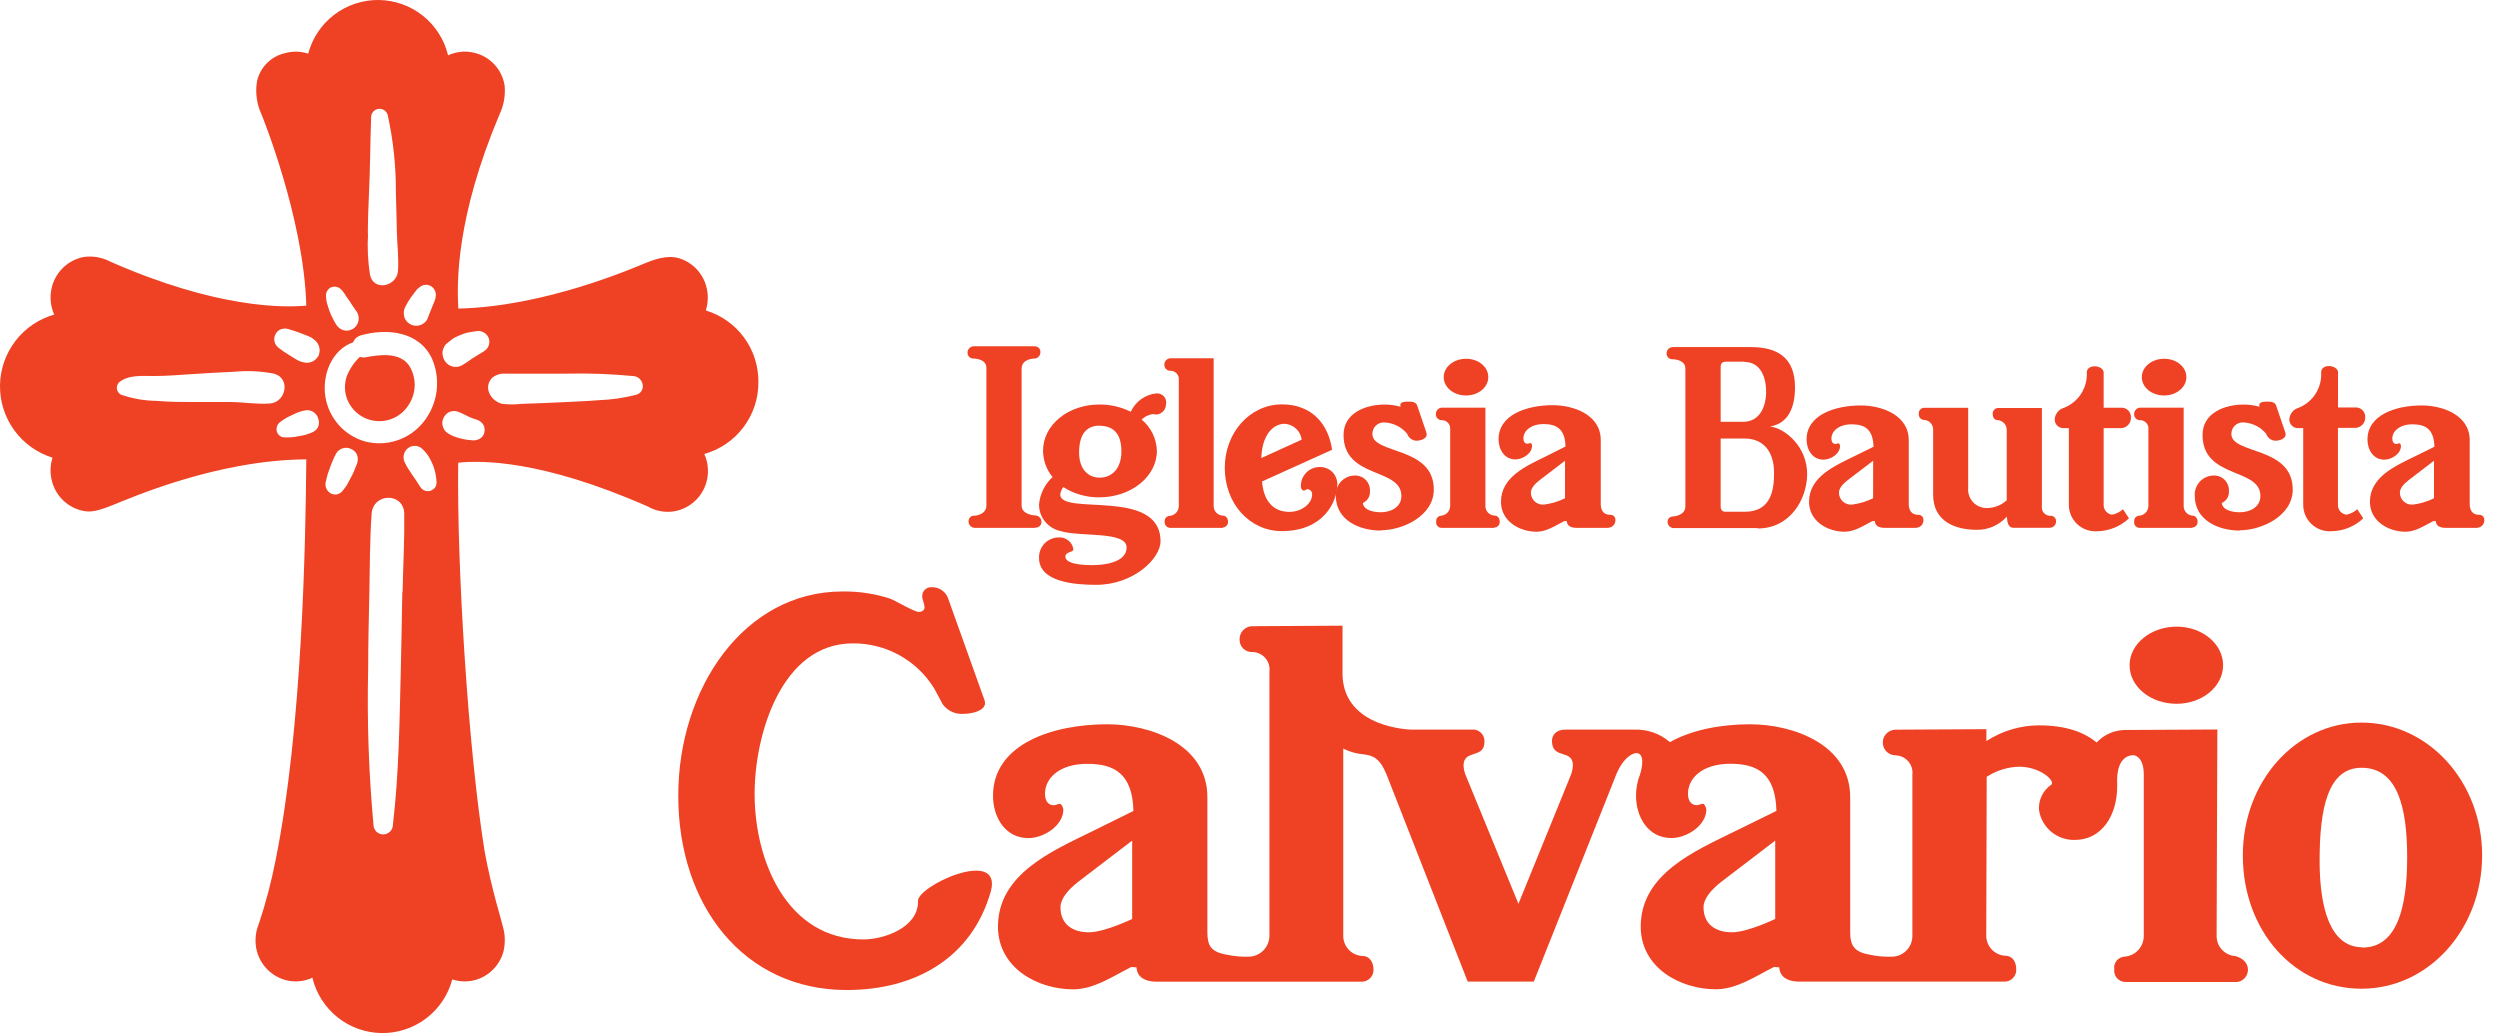
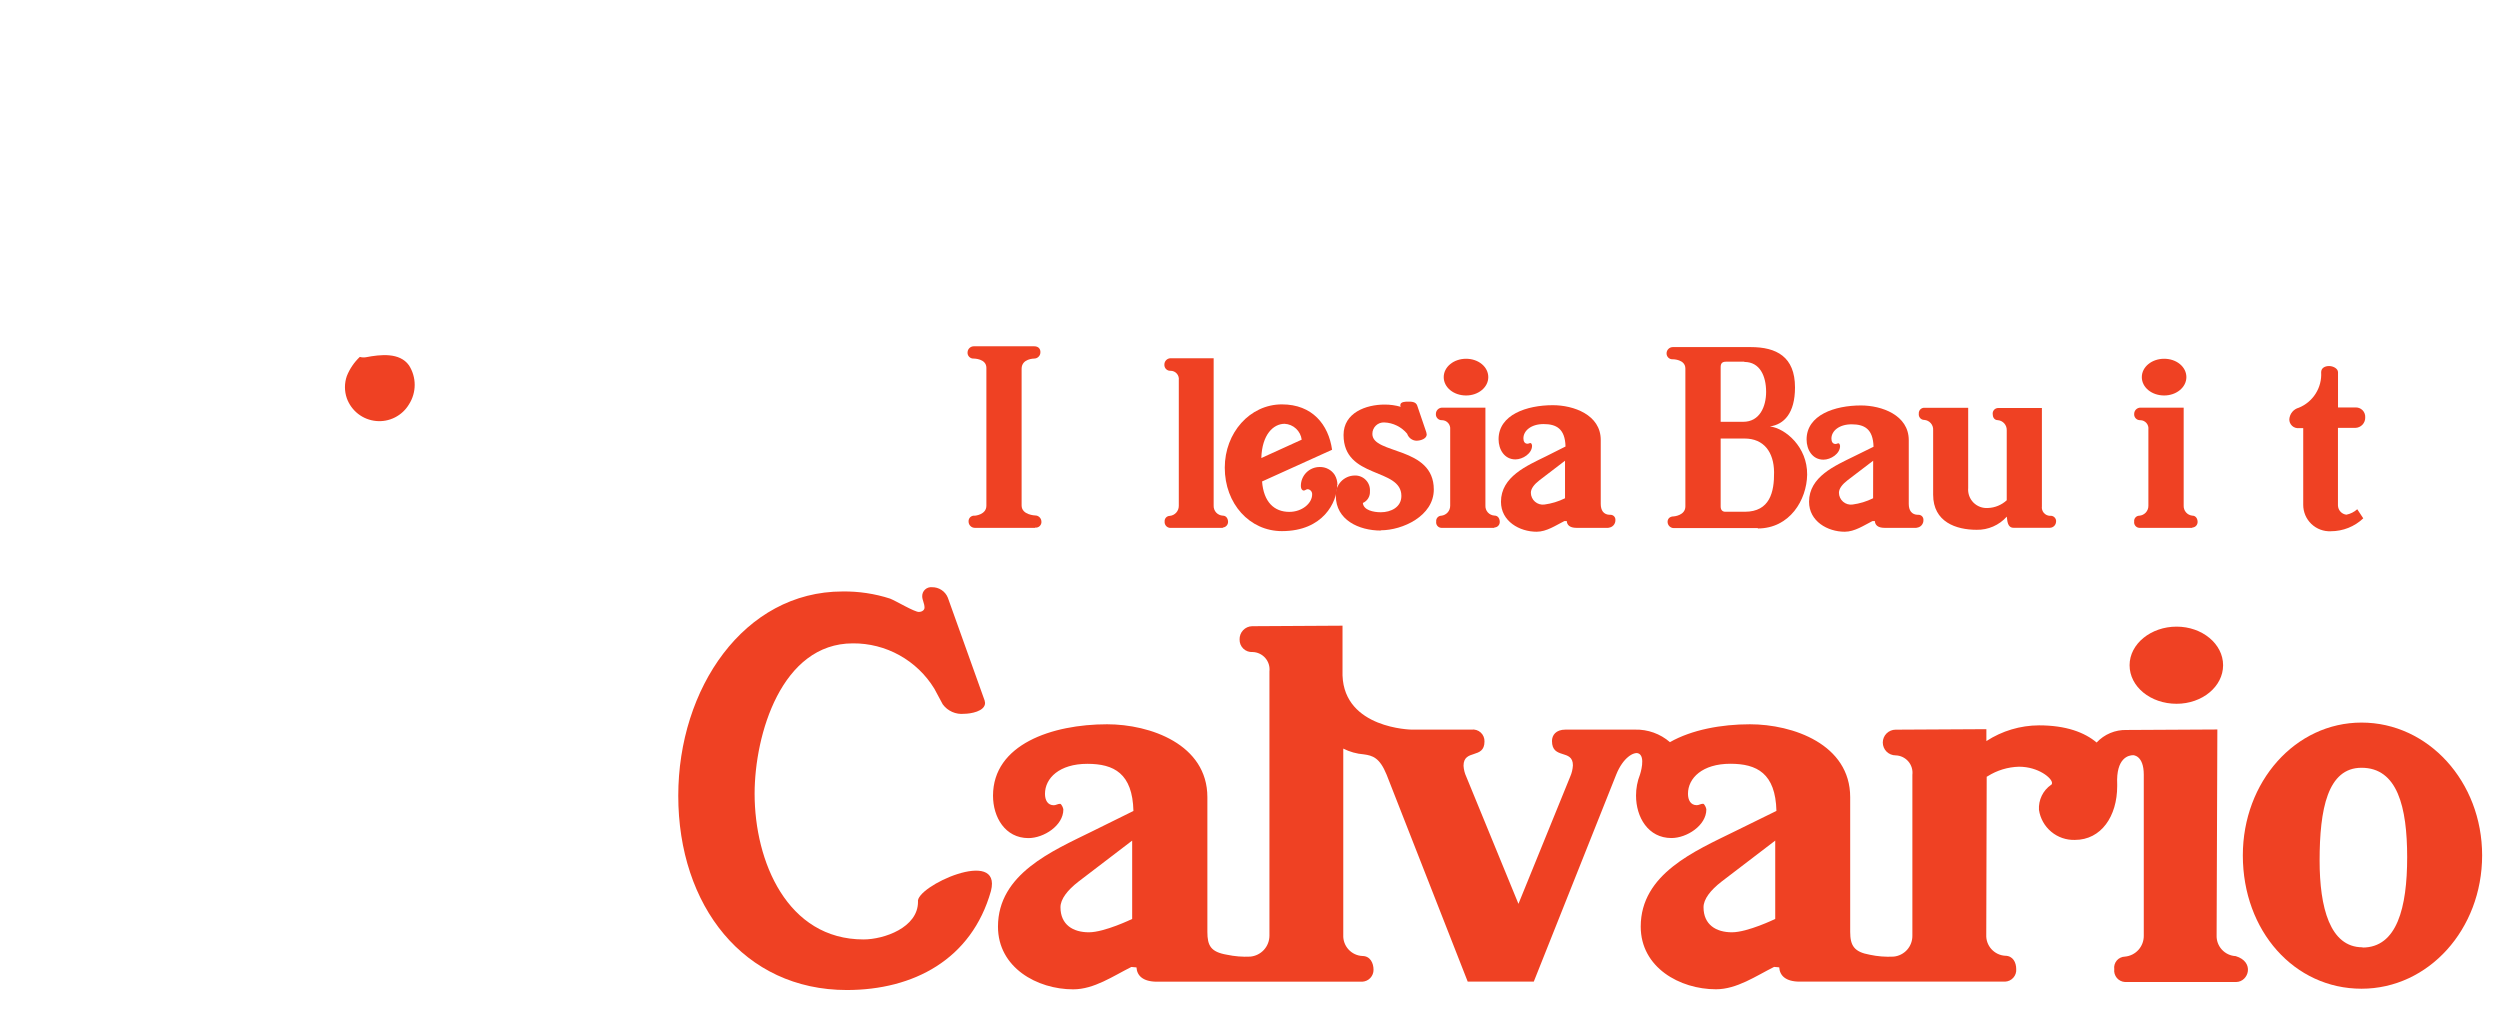
<svg xmlns="http://www.w3.org/2000/svg" width="121" height="50" viewBox="0 0 121 50" fill="none">
  <path d="M17.719 17.289C17.618 17.307 17.514 17.302 17.415 17.274C17.142 17.533 16.927 17.849 16.787 18.199C16.665 18.548 16.665 18.929 16.787 19.279C16.895 19.577 17.085 19.838 17.335 20.033C17.585 20.227 17.885 20.346 18.201 20.376C18.516 20.407 18.834 20.347 19.116 20.203C19.399 20.06 19.635 19.839 19.797 19.567C19.976 19.286 20.071 18.96 20.071 18.627C20.071 18.293 19.976 17.967 19.797 17.686C19.345 17.046 18.407 17.158 17.719 17.289Z" fill="#EF4123" />
-   <path d="M36.706 18.478C36.711 17.705 36.466 16.951 36.007 16.329C35.548 15.707 34.901 15.249 34.161 15.026C34.28 14.65 34.289 14.247 34.185 13.867C34.098 13.543 33.93 13.246 33.696 13.005C33.461 12.765 33.169 12.588 32.847 12.493C32.438 12.374 31.937 12.45 31.285 12.714C30.633 12.978 26.392 14.838 22.184 14.935C22.105 13.642 22.087 10.497 24.171 5.549C24.379 5.116 24.467 4.635 24.426 4.156C24.369 3.766 24.194 3.402 23.924 3.114C23.654 2.826 23.302 2.628 22.916 2.546C22.503 2.453 22.07 2.5 21.687 2.679C21.506 1.923 21.078 1.249 20.47 0.764C19.863 0.278 19.111 0.01 18.333 0C17.556 -0.009 16.797 0.241 16.178 0.712C15.559 1.182 15.115 1.846 14.916 2.597C14.549 2.476 14.153 2.468 13.781 2.576C13.451 2.653 13.149 2.822 12.912 3.064C12.674 3.305 12.509 3.61 12.438 3.941C12.349 4.482 12.425 5.037 12.656 5.534C12.656 5.534 14.707 10.536 14.825 14.792C13.739 14.895 10.499 14.932 5.351 12.669C4.958 12.459 4.51 12.378 4.068 12.435C3.683 12.506 3.327 12.689 3.047 12.963C2.767 13.236 2.574 13.587 2.494 13.97C2.401 14.392 2.447 14.832 2.624 15.226C1.875 15.439 1.215 15.888 0.743 16.507C0.27 17.125 0.009 17.88 0 18.658C-0.009 19.437 0.234 20.197 0.692 20.827C1.15 21.456 1.799 21.921 2.542 22.151C2.422 22.527 2.415 22.93 2.521 23.31C2.608 23.635 2.776 23.931 3.011 24.172C3.245 24.413 3.537 24.589 3.859 24.684C4.268 24.8 4.532 24.812 5.421 24.46C6.31 24.108 10.496 22.258 14.825 22.233C14.792 26.289 14.628 35.25 13.342 41.615C13.139 42.66 12.869 43.69 12.532 44.7C12.381 45.06 12.333 45.455 12.392 45.84C12.454 46.228 12.629 46.588 12.896 46.875C13.163 47.163 13.509 47.364 13.891 47.454C14.304 47.547 14.736 47.5 15.119 47.321C15.3 48.077 15.728 48.751 16.336 49.236C16.943 49.722 17.695 49.99 18.473 50C19.25 50.009 20.009 49.759 20.628 49.288C21.247 48.818 21.691 48.154 21.89 47.403C22.256 47.524 22.651 47.532 23.022 47.427C23.344 47.333 23.636 47.157 23.871 46.918C24.107 46.678 24.277 46.383 24.366 46.059C24.454 45.693 24.454 45.312 24.366 44.946C24.299 44.621 23.795 43.074 23.455 41.202C22.651 36.224 22.105 27.284 22.178 22.394C23.234 22.285 26.161 22.224 31.361 24.518C31.749 24.741 32.203 24.821 32.644 24.745C33.027 24.676 33.381 24.495 33.661 24.225C33.941 23.955 34.135 23.608 34.218 23.228C34.311 22.807 34.265 22.366 34.088 21.973C34.848 21.759 35.517 21.302 35.99 20.67C36.464 20.038 36.715 19.267 36.706 18.478V18.478ZM19.624 14.838C19.702 14.682 19.792 14.532 19.891 14.389C19.967 14.283 20.043 14.182 20.122 14.085C20.144 14.054 20.168 14.023 20.194 13.994C20.255 13.941 20.319 13.891 20.386 13.846C20.467 13.799 20.56 13.777 20.654 13.784C20.748 13.791 20.837 13.826 20.91 13.885C20.984 13.945 21.039 14.024 21.069 14.114C21.099 14.203 21.103 14.3 21.08 14.392C21.08 14.422 21.08 14.452 21.062 14.483C21.046 14.546 21.023 14.607 20.992 14.665L20.959 14.747C20.934 14.807 20.91 14.865 20.889 14.926C20.843 15.05 20.792 15.168 20.74 15.29L20.801 15.144C20.777 15.202 20.753 15.262 20.731 15.32C20.704 15.423 20.649 15.517 20.574 15.593C20.46 15.705 20.307 15.768 20.147 15.768C19.988 15.768 19.835 15.705 19.721 15.593C19.645 15.517 19.591 15.423 19.563 15.32C19.522 15.153 19.544 14.977 19.624 14.825V14.838ZM17.804 11.322C17.804 10.697 17.828 10.075 17.855 9.45C17.916 8.188 17.919 6.929 17.962 5.667C17.964 5.57 18 5.476 18.065 5.404C18.129 5.331 18.218 5.283 18.314 5.27C18.411 5.256 18.509 5.278 18.591 5.33C18.673 5.382 18.734 5.462 18.762 5.555C19.035 6.787 19.168 8.046 19.16 9.307C19.184 9.954 19.19 10.603 19.209 11.249C19.227 11.895 19.305 12.496 19.263 13.111C19.212 13.867 18.08 14.119 17.907 13.3C17.805 12.642 17.773 11.974 17.813 11.31L17.804 11.322ZM16.032 13.909C16.11 13.875 16.197 13.866 16.28 13.882C16.364 13.898 16.44 13.94 16.5 14C16.56 14.06 16.615 14.125 16.663 14.194C16.694 14.237 16.721 14.286 16.748 14.328C16.776 14.37 16.867 14.501 16.927 14.586C16.988 14.671 17.04 14.759 17.097 14.847C17.155 14.935 17.221 15.02 17.282 15.111C17.322 15.18 17.348 15.257 17.358 15.337C17.367 15.417 17.361 15.497 17.34 15.575C17.299 15.724 17.2 15.85 17.066 15.927C16.932 16.004 16.773 16.024 16.624 15.984C16.477 15.939 16.351 15.841 16.272 15.708C16.213 15.618 16.161 15.523 16.114 15.426C16.045 15.294 15.984 15.157 15.932 15.017C15.896 14.916 15.868 14.816 15.838 14.713C15.798 14.578 15.778 14.438 15.777 14.298C15.778 14.213 15.803 14.129 15.85 14.058C15.897 13.987 15.963 13.931 16.041 13.897L16.032 13.909ZM11.173 19.458C10.566 19.458 9.983 19.458 9.389 19.458C8.794 19.458 8.2 19.458 7.605 19.403C7.007 19.399 6.414 19.296 5.849 19.1C5.798 19.071 5.754 19.031 5.721 18.983C5.688 18.935 5.666 18.88 5.658 18.822C5.65 18.764 5.655 18.705 5.673 18.65C5.692 18.594 5.723 18.544 5.764 18.502C6.228 18.129 6.895 18.199 7.456 18.199C8.097 18.199 8.737 18.141 9.377 18.102C10.017 18.062 10.657 18.02 11.297 17.995C11.951 17.93 12.611 17.96 13.257 18.084C14.085 18.305 13.842 19.47 13.066 19.53C12.456 19.576 11.797 19.464 11.173 19.458ZM15.386 20.689C15.312 20.812 15.196 20.904 15.059 20.947C14.96 20.989 14.858 21.024 14.755 21.053C14.658 21.078 14.561 21.093 14.452 21.111C14.197 21.169 13.935 21.186 13.675 21.16C13.608 21.142 13.546 21.106 13.497 21.056C13.448 21.007 13.413 20.945 13.396 20.877C13.378 20.808 13.378 20.735 13.396 20.665C13.414 20.596 13.45 20.532 13.499 20.48C13.592 20.396 13.694 20.321 13.803 20.259C13.885 20.207 13.971 20.163 14.06 20.125C14.188 20.061 14.315 20.001 14.446 19.949C14.539 19.917 14.634 19.891 14.731 19.87C14.872 19.834 15.021 19.854 15.147 19.927C15.273 20 15.365 20.119 15.404 20.259C15.455 20.399 15.448 20.554 15.386 20.689V20.689ZM15.386 17.258C15.32 17.371 15.219 17.459 15.098 17.51C14.974 17.561 14.837 17.572 14.707 17.541C14.6 17.522 14.498 17.486 14.403 17.434L14.267 17.355L13.997 17.186C13.906 17.131 13.818 17.073 13.73 17.013C13.557 16.888 13.345 16.773 13.29 16.549C13.263 16.441 13.27 16.327 13.311 16.224C13.352 16.12 13.424 16.032 13.518 15.972C13.591 15.931 13.673 15.908 13.757 15.902C13.841 15.897 13.925 15.911 14.003 15.942L14.155 15.987C14.258 16.018 14.358 16.054 14.458 16.09L14.761 16.206C14.855 16.239 14.946 16.279 15.04 16.321C15.132 16.373 15.215 16.437 15.289 16.512C15.404 16.628 15.47 16.785 15.471 16.949C15.468 17.056 15.444 17.161 15.398 17.258H15.386ZM17.291 22.415C17.237 22.561 17.179 22.704 17.118 22.843C17.077 22.942 17.028 23.037 16.973 23.128C16.921 23.225 16.873 23.326 16.815 23.432C16.757 23.538 16.691 23.608 16.63 23.696C16.562 23.8 16.462 23.879 16.345 23.92C16.244 23.946 16.137 23.938 16.041 23.896C15.931 23.845 15.843 23.756 15.793 23.645C15.744 23.533 15.738 23.408 15.774 23.292C15.799 23.186 15.823 23.077 15.853 22.974C15.884 22.87 15.923 22.773 15.96 22.67C16.042 22.426 16.143 22.189 16.263 21.96C16.331 21.836 16.444 21.743 16.579 21.7C16.714 21.656 16.86 21.666 16.988 21.727C17.101 21.775 17.195 21.858 17.258 21.963C17.325 22.102 17.337 22.26 17.291 22.406V22.415ZM19.472 28.665C19.445 29.908 19.433 31.149 19.4 32.39C19.336 34.908 19.312 37.413 19.017 39.916C19.017 40.041 18.968 40.16 18.88 40.248C18.791 40.337 18.672 40.386 18.547 40.386C18.422 40.386 18.303 40.337 18.215 40.248C18.127 40.16 18.077 40.041 18.077 39.916C17.847 37.414 17.761 34.901 17.819 32.39C17.819 31.149 17.852 29.908 17.877 28.665C17.901 27.421 17.898 26.119 17.986 24.873C18.053 23.841 19.554 23.823 19.566 24.873C19.582 26.122 19.512 27.39 19.485 28.655L19.472 28.665ZM21.013 23.647C20.958 23.697 20.893 23.735 20.822 23.759C20.73 23.784 20.632 23.777 20.544 23.74C20.456 23.703 20.382 23.639 20.334 23.556C20.216 23.365 20.091 23.177 19.961 22.995C19.897 22.901 19.839 22.804 19.773 22.71C19.706 22.616 19.66 22.519 19.603 22.406C19.538 22.29 19.516 22.155 19.542 22.024C19.567 21.894 19.638 21.776 19.742 21.693C19.845 21.612 19.974 21.572 20.104 21.58C20.234 21.587 20.357 21.643 20.449 21.736C20.567 21.845 20.669 21.969 20.753 22.106C20.835 22.241 20.906 22.383 20.965 22.531C21.059 22.784 21.114 23.05 21.129 23.319C21.137 23.435 21.1 23.549 21.026 23.638L21.013 23.647ZM20.492 20.431C20.162 20.844 19.719 21.151 19.218 21.317C18.717 21.483 18.178 21.5 17.667 21.366C17.173 21.226 16.729 20.946 16.389 20.561C16.049 20.176 15.826 19.702 15.747 19.194C15.586 18.144 16.05 16.931 17.094 16.567C17.122 16.489 17.168 16.419 17.228 16.362C17.288 16.305 17.361 16.263 17.44 16.239C18.687 15.875 20.291 16.015 20.913 17.371C21.127 17.871 21.201 18.42 21.127 18.959C21.052 19.499 20.833 20.008 20.492 20.431V20.431ZM23.452 20.88C23.445 20.953 23.422 21.022 23.383 21.083C23.343 21.145 23.291 21.196 23.228 21.232C23.143 21.28 23.049 21.308 22.952 21.314H22.879C22.83 21.311 22.782 21.305 22.733 21.296C22.6 21.296 22.47 21.26 22.339 21.232C22.248 21.213 22.159 21.188 22.072 21.157C21.936 21.114 21.806 21.053 21.687 20.974C21.602 20.925 21.532 20.854 21.484 20.768L21.429 20.626C21.394 20.501 21.403 20.368 21.456 20.25C21.503 20.136 21.583 20.039 21.687 19.973C21.752 19.935 21.824 19.909 21.899 19.899C21.974 19.889 22.05 19.893 22.124 19.913C22.336 19.985 22.533 20.095 22.73 20.189L22.906 20.259L23.022 20.295C23.137 20.324 23.242 20.384 23.325 20.468C23.377 20.522 23.416 20.587 23.438 20.659C23.46 20.731 23.465 20.806 23.452 20.88V20.88ZM23.182 17.149C23.094 17.207 23.003 17.258 22.916 17.313C22.828 17.368 22.736 17.437 22.645 17.501C22.555 17.565 22.466 17.61 22.378 17.671C22.306 17.715 22.224 17.744 22.14 17.755C22.055 17.766 21.969 17.759 21.887 17.735C21.752 17.698 21.634 17.615 21.553 17.501C21.466 17.387 21.419 17.247 21.417 17.104C21.411 17.016 21.43 16.929 21.471 16.852C21.496 16.772 21.541 16.7 21.602 16.643L21.857 16.439C21.901 16.404 21.947 16.373 21.996 16.345C22.136 16.274 22.28 16.211 22.427 16.157C22.532 16.119 22.641 16.091 22.752 16.075C22.828 16.06 22.903 16.051 22.982 16.039L23.128 16.021C23.235 16.016 23.34 16.044 23.431 16.1C23.545 16.168 23.63 16.276 23.668 16.403C23.703 16.539 23.684 16.683 23.616 16.806C23.516 16.985 23.331 17.049 23.182 17.149V17.149ZM30.791 19.109C30.195 19.261 29.585 19.348 28.97 19.37C28.364 19.421 27.733 19.439 27.111 19.473C26.489 19.506 25.87 19.524 25.248 19.546C24.936 19.584 24.62 19.584 24.308 19.546C24.155 19.51 24.014 19.435 23.899 19.329C23.784 19.223 23.698 19.088 23.65 18.939C23.616 18.826 23.614 18.706 23.643 18.593C23.672 18.479 23.732 18.375 23.816 18.293L23.838 18.272C24.011 18.138 24.226 18.071 24.444 18.084H25.822C26.362 18.084 26.898 18.084 27.439 18.084C28.524 18.06 29.61 18.101 30.691 18.205C31.148 18.265 31.309 18.945 30.791 19.109Z" fill="#EF4123" />
  <path d="M105.347 34.063C106.585 34.063 107.598 33.232 107.598 32.197C107.598 31.163 106.585 30.329 105.347 30.329C104.11 30.329 103.072 31.16 103.072 32.197C103.072 33.235 104.085 34.063 105.347 34.063Z" fill="#EF4123" />
  <path d="M44.431 43.649C44.431 44.893 42.787 45.469 41.795 45.469C38.1 45.469 36.523 41.69 36.523 38.419C36.523 35.538 37.831 31.139 41.277 31.139C42.067 31.133 42.846 31.331 43.536 31.715C44.227 32.099 44.807 32.655 45.22 33.329L45.627 34.087C45.744 34.248 45.902 34.375 46.084 34.456C46.266 34.537 46.466 34.569 46.664 34.548C46.968 34.548 47.677 34.433 47.677 34.021C47.677 33.975 47.656 33.951 47.656 33.905L45.875 28.927C45.814 28.775 45.707 28.645 45.57 28.555C45.433 28.465 45.272 28.418 45.108 28.421C45.047 28.415 44.986 28.422 44.929 28.441C44.871 28.46 44.818 28.492 44.773 28.533C44.728 28.574 44.693 28.624 44.669 28.68C44.645 28.736 44.634 28.797 44.635 28.858C44.635 29.043 44.747 29.203 44.747 29.41C44.747 29.549 44.589 29.619 44.477 29.619C44.252 29.619 43.373 29.088 43.081 28.973C42.339 28.733 41.562 28.617 40.782 28.627C36.004 28.627 32.828 33.329 32.828 38.513C32.828 43.837 36.004 47.917 40.985 47.917C44.207 47.917 47.025 46.443 47.962 43.124C48.509 40.971 44.286 42.912 44.431 43.649Z" fill="#EF4123" />
  <path d="M108.209 46.276C107.952 46.264 107.711 46.15 107.537 45.96C107.364 45.77 107.273 45.52 107.284 45.263L107.32 35.307L102.924 35.331C102.654 35.324 102.385 35.374 102.135 35.479C101.886 35.583 101.662 35.74 101.477 35.938C100.892 35.447 100 35.107 98.686 35.107C97.782 35.111 96.899 35.375 96.141 35.868V35.292L91.749 35.316C91.584 35.316 91.426 35.382 91.309 35.498C91.192 35.615 91.127 35.773 91.127 35.938C91.127 36.103 91.192 36.261 91.309 36.378C91.426 36.494 91.584 36.56 91.749 36.56C91.866 36.563 91.981 36.591 92.086 36.641C92.192 36.692 92.286 36.764 92.362 36.852C92.439 36.941 92.495 37.045 92.529 37.157C92.563 37.269 92.573 37.387 92.559 37.503V45.287C92.562 45.54 92.47 45.784 92.302 45.972C92.133 46.16 91.9 46.277 91.649 46.3C91.262 46.321 90.874 46.29 90.496 46.209C89.747 46.076 89.549 45.773 89.549 45.105V38.583C89.549 36.026 86.78 35.055 84.696 35.055C83.315 35.055 81.884 35.319 80.825 35.92C80.356 35.514 79.752 35.297 79.132 35.313H75.771C75.298 35.313 75.116 35.589 75.116 35.865C75.116 36.775 76.129 36.235 76.129 37.042C76.118 37.233 76.073 37.42 75.996 37.594L73.493 43.746L70.969 37.594C70.891 37.427 70.846 37.247 70.835 37.063C70.835 36.235 71.849 36.76 71.849 35.889C71.852 35.808 71.838 35.727 71.806 35.652C71.775 35.577 71.728 35.509 71.667 35.454C71.607 35.399 71.536 35.358 71.458 35.334C71.38 35.309 71.298 35.302 71.218 35.313H68.314C68.314 35.313 65.066 35.264 64.978 32.692V30.283L60.603 30.308C60.521 30.31 60.44 30.328 60.365 30.361C60.29 30.395 60.222 30.443 60.166 30.503C60.109 30.562 60.065 30.633 60.036 30.71C60.007 30.787 59.994 30.869 59.996 30.951C59.994 31.033 60.008 31.115 60.039 31.192C60.071 31.268 60.117 31.337 60.177 31.395C60.236 31.452 60.307 31.496 60.385 31.524C60.462 31.552 60.545 31.564 60.627 31.558C60.745 31.561 60.86 31.589 60.965 31.639C61.071 31.689 61.166 31.761 61.242 31.85C61.319 31.939 61.376 32.042 61.41 32.154C61.444 32.267 61.454 32.385 61.441 32.501V45.287C61.44 45.541 61.345 45.786 61.174 45.973C61.003 46.16 60.768 46.277 60.515 46.3C60.136 46.319 59.755 46.288 59.384 46.209C58.604 46.076 58.437 45.773 58.437 45.105V38.583C58.437 36.026 55.668 35.055 53.584 35.055C50.923 35.055 48.062 36.026 48.062 38.513C48.062 39.551 48.648 40.564 49.776 40.564C50.52 40.564 51.466 39.957 51.466 39.181C51.466 39.114 51.375 38.905 51.308 38.905C51.196 38.905 51.105 38.974 51.005 38.974C50.702 38.974 50.577 38.72 50.577 38.422C50.577 37.661 51.275 36.969 52.628 36.969C53.911 36.969 54.815 37.43 54.858 39.251L52.852 40.242C50.938 41.186 48.302 42.293 48.302 44.85C48.302 46.831 50.195 47.884 51.942 47.884C52.956 47.884 53.878 47.238 54.758 46.801L55.006 46.822C55.028 47.214 55.31 47.514 55.998 47.514H65.939C66.086 47.505 66.224 47.441 66.324 47.334C66.425 47.226 66.48 47.085 66.479 46.938C66.479 46.616 66.322 46.27 65.939 46.27C65.683 46.258 65.441 46.144 65.268 45.954C65.094 45.764 65.003 45.514 65.014 45.257V36.232C65.324 36.389 65.662 36.484 66.009 36.511C66.431 36.569 66.776 36.666 67.113 37.497L71.036 47.508H74.236L78.222 37.497C78.562 36.645 79.081 36.39 79.287 36.46C79.672 36.593 79.378 37.482 79.378 37.482C79.249 37.809 79.183 38.158 79.184 38.51C79.184 39.548 79.769 40.561 80.898 40.561C81.641 40.561 82.587 39.954 82.587 39.178C82.587 39.111 82.496 38.902 82.43 38.902C82.317 38.902 82.226 38.971 82.126 38.971C81.823 38.971 81.698 38.717 81.698 38.419C81.698 37.658 82.396 36.966 83.749 36.966C85.032 36.966 85.936 37.427 85.979 39.248L83.962 40.239C82.047 41.183 79.411 42.29 79.411 44.847C79.411 46.828 81.304 47.881 83.052 47.881C84.065 47.881 84.99 47.235 85.867 46.798L86.115 46.819C86.137 47.211 86.419 47.511 87.107 47.511H97.045C97.121 47.508 97.195 47.49 97.264 47.457C97.332 47.425 97.394 47.379 97.444 47.322C97.495 47.266 97.533 47.199 97.557 47.128C97.582 47.056 97.591 46.98 97.585 46.904C97.585 46.58 97.427 46.258 97.045 46.258C96.791 46.242 96.554 46.126 96.384 45.937C96.213 45.748 96.124 45.499 96.135 45.245L96.156 37.594L96.202 37.57C96.657 37.282 97.181 37.123 97.719 37.109C98.662 37.109 99.317 37.664 99.317 37.892C99.317 37.94 99.317 37.961 99.272 37.986C99.078 38.12 98.922 38.303 98.82 38.515C98.717 38.728 98.671 38.964 98.686 39.199C98.748 39.611 98.958 39.987 99.278 40.255C99.598 40.523 100.005 40.664 100.422 40.652C101.705 40.652 102.472 39.499 102.472 38.049C102.472 38.019 102.472 37.989 102.472 37.958C102.412 36.681 103.024 36.551 103.246 36.551C103.246 36.551 103.759 36.551 103.759 37.494V45.287C103.762 45.54 103.67 45.784 103.502 45.972C103.333 46.16 103.1 46.277 102.848 46.3C102.773 46.302 102.699 46.319 102.631 46.352C102.562 46.384 102.502 46.43 102.453 46.487C102.404 46.545 102.368 46.612 102.346 46.684C102.325 46.757 102.319 46.833 102.33 46.907C102.32 46.983 102.327 47.059 102.348 47.132C102.37 47.205 102.406 47.272 102.454 47.331C102.503 47.389 102.563 47.437 102.631 47.471C102.699 47.505 102.773 47.525 102.848 47.529H108.233C108.837 47.52 109.14 46.558 108.209 46.276ZM54.797 44.477C54.797 44.477 53.465 45.123 52.701 45.123C51.936 45.123 51.327 44.757 51.327 43.91C51.327 43.519 51.663 43.082 52.203 42.666L54.797 40.685V44.477ZM85.921 44.477C85.921 44.477 84.59 45.123 83.825 45.123C83.061 45.123 82.451 44.757 82.451 43.91C82.451 43.519 82.788 43.082 83.328 42.666L85.921 40.685V44.477Z" fill="#EF4123" />
  <path d="M114.298 34.973C111.098 34.973 108.553 37.831 108.553 41.401C108.553 45.066 111.052 47.854 114.298 47.854C117.544 47.854 120.135 44.975 120.135 41.401C120.135 37.828 117.523 34.973 114.298 34.973ZM114.344 45.849C112.766 45.849 112.269 43.913 112.269 41.656C112.269 39.166 112.654 37.16 114.298 37.16C116.033 37.16 116.507 39.05 116.507 41.492C116.507 43.934 116.012 45.861 114.347 45.861L114.344 45.849Z" fill="#EF4123" />
  <path d="M50.092 25.548H47.182C47.102 25.548 47.025 25.516 46.968 25.459C46.911 25.402 46.879 25.325 46.879 25.245C46.876 25.205 46.882 25.165 46.896 25.128C46.911 25.09 46.933 25.057 46.962 25.029C46.992 25.002 47.026 24.982 47.065 24.97C47.103 24.957 47.143 24.954 47.182 24.96C47.182 24.96 47.741 24.917 47.741 24.477V17.804C47.741 17.355 47.134 17.355 47.134 17.355C47.092 17.358 47.05 17.352 47.01 17.337C46.971 17.322 46.935 17.299 46.906 17.268C46.877 17.238 46.855 17.201 46.842 17.161C46.829 17.12 46.825 17.078 46.831 17.036C46.837 16.96 46.872 16.89 46.929 16.839C46.985 16.788 47.058 16.76 47.134 16.76H50.052C50.268 16.76 50.356 16.893 50.356 17.036C50.358 17.077 50.351 17.118 50.337 17.157C50.323 17.195 50.301 17.231 50.272 17.26C50.244 17.29 50.21 17.314 50.172 17.33C50.134 17.346 50.093 17.355 50.052 17.355C50.052 17.355 49.446 17.355 49.446 17.849V24.465C49.446 24.926 50.101 24.948 50.101 24.948C50.178 24.947 50.253 24.977 50.309 25.03C50.365 25.083 50.4 25.155 50.404 25.233C50.409 25.274 50.404 25.315 50.391 25.354C50.377 25.393 50.355 25.429 50.326 25.458C50.297 25.487 50.261 25.509 50.222 25.523C50.183 25.537 50.142 25.541 50.101 25.536" fill="#EF4123" />
-   <path d="M53.214 20.601C52.58 20.601 52.228 21.028 52.228 21.905C52.228 22.672 52.635 23.118 53.227 23.118C53.818 23.118 54.276 22.678 54.276 21.847C54.276 21.016 53.912 20.607 53.214 20.607V20.601ZM56.433 19.536C56.441 19.665 56.398 19.792 56.313 19.891C56.229 19.989 56.11 20.051 55.981 20.064C55.917 20.064 55.853 20.042 55.79 20.042C55.588 20.073 55.4 20.165 55.253 20.306C55.478 20.491 55.66 20.722 55.788 20.984C55.916 21.246 55.986 21.532 55.993 21.823C55.993 23.061 54.749 24.071 53.202 24.071C52.588 24.078 51.985 23.907 51.467 23.576C51.384 23.677 51.332 23.799 51.315 23.928C51.315 24.993 56.169 23.576 56.169 26.2C56.169 27.044 54.849 28.306 53.057 28.306C52.028 28.306 50.29 28.175 50.29 27.01C50.284 26.882 50.304 26.755 50.349 26.634C50.394 26.514 50.462 26.404 50.55 26.311C50.638 26.218 50.744 26.144 50.861 26.092C50.979 26.041 51.105 26.014 51.233 26.012C51.403 25.999 51.572 26.05 51.705 26.156C51.839 26.262 51.927 26.414 51.952 26.583C51.952 26.75 51.567 26.683 51.567 26.947C51.567 27.153 51.87 27.353 52.875 27.353C53.402 27.353 54.528 27.241 54.528 26.495C54.528 25.685 52.219 26.003 51.297 25.694C51.008 25.627 50.75 25.462 50.567 25.228C50.383 24.994 50.286 24.705 50.29 24.408C50.336 23.902 50.57 23.432 50.945 23.091C50.648 22.729 50.485 22.276 50.484 21.808C50.484 20.567 51.698 19.578 53.214 19.578C53.74 19.575 54.26 19.696 54.731 19.93C54.84 19.686 55.012 19.476 55.229 19.32C55.446 19.164 55.7 19.067 55.966 19.041C56.06 19.034 56.154 19.057 56.235 19.106C56.316 19.156 56.379 19.23 56.415 19.317C56.437 19.384 56.448 19.453 56.448 19.523" fill="#EF4123" />
  <path d="M59.19 25.548H56.614C56.542 25.539 56.476 25.502 56.43 25.446C56.385 25.389 56.362 25.317 56.368 25.245C56.365 25.21 56.369 25.175 56.38 25.142C56.391 25.11 56.408 25.079 56.431 25.053C56.454 25.027 56.482 25.006 56.514 24.992C56.545 24.977 56.58 24.97 56.614 24.969C56.735 24.958 56.847 24.903 56.928 24.813C57.01 24.724 57.054 24.607 57.054 24.486V18.395C57.061 18.339 57.056 18.282 57.039 18.228C57.023 18.174 56.995 18.125 56.957 18.082C56.92 18.04 56.874 18.006 56.823 17.982C56.772 17.959 56.716 17.947 56.66 17.946C56.619 17.949 56.578 17.944 56.54 17.93C56.502 17.915 56.467 17.893 56.438 17.864C56.409 17.835 56.387 17.801 56.373 17.762C56.359 17.724 56.353 17.683 56.356 17.643C56.356 17.562 56.388 17.485 56.445 17.428C56.502 17.371 56.579 17.339 56.66 17.339H58.741V24.474C58.736 24.596 58.779 24.716 58.861 24.806C58.944 24.896 59.059 24.95 59.181 24.957C59.363 24.957 59.438 25.12 59.438 25.26C59.438 25.33 59.411 25.396 59.363 25.447C59.315 25.498 59.25 25.529 59.181 25.533" fill="#EF4123" />
  <path d="M63.002 21.28C62.976 21.076 62.879 20.886 62.728 20.746C62.578 20.606 62.382 20.523 62.176 20.512C61.627 20.512 61.081 21.037 61.048 22.169L63.002 21.28ZM64.719 23.479C64.719 24.301 64.042 25.706 62.046 25.706C60.481 25.706 59.279 24.38 59.279 22.636C59.279 20.946 60.493 19.572 62.046 19.572C63.517 19.572 64.3 20.549 64.473 21.768L61.084 23.303C61.16 24.292 61.664 24.775 62.404 24.775C63.011 24.775 63.508 24.368 63.508 23.928C63.511 23.867 63.491 23.806 63.451 23.759C63.411 23.712 63.354 23.683 63.293 23.677C63.22 23.677 63.165 23.743 63.102 23.743C63.038 23.743 62.962 23.677 62.962 23.513C62.962 23.271 63.058 23.04 63.229 22.869C63.399 22.698 63.631 22.603 63.872 22.603C64.016 22.599 64.159 22.632 64.286 22.699C64.414 22.765 64.522 22.864 64.6 22.985C64.689 23.134 64.734 23.305 64.731 23.479" fill="#EF4123" />
  <path d="M66.832 25.679C65.768 25.679 64.654 25.163 64.654 24.001C64.646 23.876 64.663 23.75 64.705 23.632C64.747 23.514 64.813 23.405 64.898 23.313C64.983 23.221 65.086 23.147 65.201 23.095C65.315 23.044 65.439 23.017 65.564 23.015C65.665 23.011 65.766 23.028 65.859 23.066C65.953 23.103 66.037 23.16 66.107 23.233C66.177 23.305 66.231 23.392 66.265 23.486C66.299 23.581 66.312 23.682 66.305 23.783C66.312 23.9 66.283 24.017 66.222 24.117C66.16 24.218 66.07 24.297 65.962 24.344C65.995 24.696 66.478 24.793 66.832 24.793C67.315 24.793 67.827 24.553 67.827 24.004C67.827 22.621 65.028 23.191 65.028 21.052C65.028 19.976 66.114 19.581 67.014 19.581C67.279 19.58 67.543 19.617 67.797 19.69C67.779 19.665 67.771 19.633 67.776 19.602C67.776 19.439 68.043 19.439 68.152 19.439C68.313 19.439 68.525 19.439 68.592 19.627L69.032 20.919C69.042 20.955 69.049 20.991 69.053 21.028C69.053 21.228 68.774 21.331 68.549 21.331C68.45 21.326 68.355 21.291 68.275 21.23C68.196 21.169 68.138 21.086 68.106 20.992C67.971 20.829 67.802 20.696 67.612 20.602C67.422 20.508 67.214 20.454 67.002 20.446C66.927 20.442 66.852 20.453 66.781 20.479C66.71 20.506 66.645 20.546 66.591 20.599C66.537 20.651 66.494 20.714 66.465 20.784C66.436 20.854 66.421 20.928 66.423 21.004C66.423 22.002 69.396 21.586 69.396 23.692C69.396 24.978 67.879 25.666 66.832 25.666" fill="#EF4123" />
  <path d="M70.959 19.141C70.352 19.141 69.876 18.747 69.876 18.253C69.876 17.758 70.359 17.364 70.959 17.364C71.56 17.364 72.033 17.758 72.033 18.253C72.033 18.747 71.551 19.141 70.959 19.141ZM72.321 25.548H69.758C69.721 25.546 69.685 25.536 69.653 25.52C69.62 25.503 69.591 25.479 69.568 25.451C69.545 25.422 69.528 25.389 69.518 25.354C69.509 25.318 69.507 25.281 69.512 25.245C69.508 25.21 69.511 25.174 69.521 25.14C69.532 25.106 69.549 25.075 69.572 25.048C69.595 25.021 69.624 25 69.656 24.984C69.688 24.969 69.722 24.961 69.758 24.96C69.877 24.948 69.987 24.891 70.067 24.802C70.147 24.713 70.19 24.597 70.189 24.477V20.785C70.195 20.73 70.19 20.674 70.173 20.621C70.157 20.567 70.129 20.518 70.093 20.476C70.056 20.434 70.012 20.399 69.961 20.375C69.911 20.352 69.856 20.338 69.8 20.337C69.76 20.34 69.719 20.334 69.68 20.32C69.642 20.306 69.608 20.284 69.579 20.255C69.55 20.226 69.528 20.191 69.513 20.153C69.499 20.115 69.494 20.074 69.497 20.033C69.497 19.953 69.529 19.876 69.586 19.819C69.643 19.762 69.72 19.73 69.8 19.73H71.894V24.471C71.888 24.593 71.93 24.712 72.012 24.803C72.094 24.893 72.209 24.947 72.33 24.954C72.515 24.954 72.588 25.117 72.588 25.257C72.589 25.292 72.584 25.327 72.571 25.359C72.559 25.392 72.54 25.422 72.516 25.447C72.492 25.473 72.463 25.493 72.432 25.507C72.4 25.521 72.365 25.529 72.33 25.53" fill="#EF4123" />
  <path d="M75.747 22.299L74.512 23.243C74.254 23.443 74.094 23.649 74.094 23.849C74.094 23.931 74.112 24.013 74.147 24.087C74.181 24.162 74.231 24.228 74.293 24.282C74.355 24.336 74.427 24.376 74.506 24.4C74.585 24.424 74.667 24.43 74.749 24.42C75.096 24.374 75.433 24.271 75.747 24.116V22.299ZM77.849 25.548H76.305C75.971 25.548 75.844 25.406 75.832 25.221H75.713C75.295 25.43 74.855 25.736 74.373 25.736C73.547 25.736 72.647 25.233 72.647 24.286C72.647 23.073 73.899 22.542 74.812 22.093L75.771 21.611C75.75 20.743 75.319 20.525 74.709 20.525C74.1 20.525 73.733 20.852 73.733 21.213C73.733 21.356 73.787 21.477 73.936 21.477C73.978 21.477 74.021 21.444 74.075 21.444C74.13 21.444 74.151 21.544 74.151 21.577C74.151 21.95 73.699 22.235 73.347 22.235C72.81 22.235 72.531 21.753 72.531 21.259C72.531 20.073 73.893 19.611 75.158 19.611C76.156 19.611 77.476 20.073 77.476 21.292V24.389C77.476 24.693 77.606 24.917 77.928 24.917C77.962 24.914 77.996 24.918 78.029 24.93C78.061 24.941 78.091 24.96 78.115 24.983C78.14 25.008 78.159 25.036 78.171 25.069C78.183 25.101 78.188 25.135 78.186 25.169C78.189 25.262 78.156 25.353 78.094 25.423C78.032 25.492 77.945 25.535 77.852 25.542" fill="#EF4123" />
  <path d="M84.439 21.225H83.28V24.517C83.28 24.693 83.377 24.769 83.505 24.769H84.448C85.662 24.769 85.877 23.816 85.865 22.848C85.853 21.881 85.37 21.225 84.439 21.225V21.225ZM84.418 17.506H83.538C83.356 17.506 83.28 17.585 83.28 17.77V20.415H84.375C85.17 20.415 85.48 19.678 85.48 18.965C85.48 18.198 85.176 17.518 84.43 17.518L84.418 17.506ZM85.082 25.56H81.014C80.934 25.56 80.856 25.528 80.8 25.471C80.743 25.415 80.711 25.337 80.711 25.257C80.711 25.114 80.808 24.993 81.014 24.993C81.014 24.993 81.572 24.951 81.572 24.511V17.837C81.572 17.388 80.966 17.388 80.966 17.388C80.926 17.391 80.887 17.387 80.85 17.374C80.813 17.361 80.779 17.34 80.75 17.313C80.721 17.286 80.699 17.254 80.684 17.217C80.668 17.181 80.661 17.142 80.662 17.103C80.662 17.022 80.694 16.945 80.751 16.888C80.808 16.831 80.885 16.799 80.966 16.799H84.733C85.977 16.799 86.878 17.261 86.878 18.753C86.878 20.006 86.341 20.543 85.665 20.64C86.405 20.728 87.485 21.629 87.466 22.979C87.445 24.192 86.629 25.578 85.073 25.578" fill="#EF4123" />
  <path d="M90.661 22.299L89.423 23.243C89.165 23.443 89.005 23.649 89.005 23.849C89.005 23.931 89.023 24.013 89.058 24.087C89.092 24.162 89.142 24.228 89.204 24.282C89.266 24.336 89.338 24.376 89.417 24.4C89.496 24.424 89.579 24.43 89.66 24.42C90.007 24.374 90.344 24.271 90.658 24.116L90.661 22.299ZM92.76 25.548H91.216C90.882 25.548 90.755 25.406 90.743 25.221H90.625C90.209 25.43 89.766 25.736 89.284 25.736C88.459 25.736 87.558 25.233 87.558 24.286C87.558 23.073 88.814 22.542 89.724 22.093L90.679 21.623C90.658 20.755 90.23 20.537 89.618 20.537C89.005 20.537 88.641 20.864 88.641 21.225C88.641 21.368 88.695 21.489 88.844 21.489C88.889 21.489 88.932 21.456 88.984 21.456C89.035 21.456 89.059 21.556 89.059 21.589C89.059 21.962 88.61 22.248 88.255 22.248C87.719 22.248 87.439 21.765 87.439 21.271C87.439 20.085 88.802 19.624 90.07 19.624C91.065 19.624 92.384 20.085 92.384 21.304V24.389C92.384 24.693 92.515 24.917 92.836 24.917C92.87 24.914 92.905 24.918 92.937 24.93C92.969 24.941 92.999 24.96 93.023 24.983C93.048 25.008 93.067 25.037 93.079 25.069C93.091 25.101 93.096 25.135 93.094 25.169C93.098 25.262 93.066 25.354 93.003 25.424C92.941 25.493 92.854 25.536 92.76 25.542" fill="#EF4123" />
  <path d="M99.513 25.242C99.513 25.322 99.481 25.399 99.424 25.456C99.367 25.513 99.29 25.545 99.21 25.545H97.459C97.156 25.545 97.156 25.205 97.129 25.005C96.946 25.21 96.721 25.373 96.469 25.483C96.217 25.593 95.944 25.648 95.67 25.642C94.681 25.642 93.564 25.269 93.564 23.944V20.819C93.573 20.697 93.532 20.576 93.452 20.484C93.372 20.391 93.259 20.334 93.137 20.324C93.098 20.325 93.06 20.317 93.025 20.301C92.99 20.286 92.959 20.263 92.934 20.234C92.908 20.205 92.89 20.171 92.879 20.134C92.868 20.098 92.865 20.059 92.87 20.021C92.867 19.984 92.871 19.948 92.884 19.913C92.896 19.878 92.915 19.846 92.94 19.819C92.965 19.793 92.996 19.771 93.029 19.757C93.063 19.742 93.1 19.735 93.137 19.736H95.26V23.619C95.249 23.748 95.266 23.878 95.309 23.999C95.353 24.121 95.423 24.232 95.514 24.324C95.605 24.416 95.715 24.487 95.836 24.532C95.957 24.578 96.087 24.596 96.216 24.587C96.554 24.575 96.877 24.442 97.126 24.213V20.819C97.129 20.7 97.087 20.585 97.009 20.495C96.931 20.406 96.822 20.349 96.704 20.337C96.513 20.337 96.446 20.182 96.446 20.033C96.444 19.998 96.448 19.963 96.459 19.93C96.471 19.896 96.488 19.865 96.511 19.839C96.534 19.812 96.563 19.791 96.594 19.775C96.626 19.76 96.66 19.75 96.695 19.748H98.828V24.505C98.82 24.561 98.824 24.618 98.84 24.672C98.855 24.726 98.882 24.777 98.918 24.82C98.955 24.864 99 24.899 99.05 24.924C99.101 24.949 99.156 24.963 99.213 24.966C99.252 24.96 99.291 24.963 99.329 24.974C99.367 24.985 99.401 25.005 99.43 25.032C99.459 25.058 99.482 25.09 99.497 25.127C99.512 25.163 99.519 25.203 99.516 25.242" fill="#EF4123" />
-   <path d="M103.042 25.087C102.618 25.488 102.057 25.711 101.474 25.712C101.3 25.721 101.127 25.694 100.964 25.633C100.801 25.573 100.653 25.479 100.527 25.359C100.402 25.239 100.302 25.095 100.234 24.935C100.166 24.775 100.132 24.602 100.133 24.429V20.722H99.909C99.849 20.727 99.789 20.72 99.733 20.701C99.676 20.682 99.625 20.651 99.581 20.61C99.537 20.569 99.503 20.52 99.48 20.465C99.457 20.41 99.446 20.351 99.447 20.291C99.457 20.162 99.506 20.038 99.589 19.938C99.671 19.838 99.783 19.767 99.909 19.733C100.245 19.598 100.531 19.362 100.727 19.057C100.923 18.752 101.018 18.393 101.001 18.031C101.001 17.813 101.195 17.728 101.389 17.728C101.583 17.728 101.817 17.846 101.817 18.031V19.733H102.654C102.718 19.728 102.782 19.737 102.842 19.759C102.902 19.781 102.957 19.815 103.002 19.86C103.048 19.905 103.084 19.959 103.107 20.019C103.13 20.078 103.14 20.142 103.136 20.206C103.139 20.272 103.129 20.338 103.107 20.399C103.084 20.461 103.049 20.518 103.004 20.566C102.959 20.614 102.905 20.653 102.845 20.68C102.785 20.706 102.72 20.721 102.654 20.722H101.817V24.462C101.82 24.573 101.863 24.68 101.938 24.762C102.014 24.845 102.116 24.897 102.226 24.911C102.422 24.873 102.603 24.782 102.751 24.647L103.042 25.087Z" fill="#EF4123" />
  <path d="M104.747 19.141C104.14 19.141 103.664 18.747 103.664 18.253C103.664 17.758 104.146 17.364 104.747 17.364C105.347 17.364 105.821 17.758 105.821 18.253C105.821 18.747 105.335 19.141 104.747 19.141ZM106.106 25.548H103.542C103.506 25.546 103.47 25.536 103.437 25.52C103.404 25.503 103.375 25.479 103.352 25.451C103.328 25.422 103.311 25.389 103.301 25.354C103.291 25.319 103.288 25.281 103.294 25.245C103.289 25.209 103.293 25.174 103.303 25.139C103.314 25.105 103.331 25.074 103.355 25.047C103.378 25.02 103.407 24.998 103.439 24.983C103.472 24.968 103.507 24.96 103.542 24.96C103.662 24.951 103.774 24.896 103.856 24.808C103.937 24.72 103.983 24.604 103.982 24.483V20.785C103.989 20.73 103.984 20.674 103.968 20.621C103.952 20.568 103.925 20.518 103.889 20.476C103.852 20.434 103.808 20.399 103.757 20.375C103.707 20.352 103.653 20.338 103.597 20.337C103.556 20.34 103.515 20.334 103.477 20.32C103.439 20.306 103.404 20.284 103.375 20.255C103.347 20.226 103.324 20.191 103.31 20.153C103.296 20.115 103.29 20.074 103.294 20.033C103.294 19.953 103.326 19.876 103.382 19.819C103.439 19.762 103.516 19.73 103.597 19.73H105.69V24.471C105.684 24.59 105.724 24.706 105.801 24.797C105.878 24.887 105.987 24.944 106.106 24.957C106.288 24.957 106.364 25.12 106.364 25.26C106.365 25.33 106.339 25.398 106.291 25.45C106.242 25.501 106.176 25.531 106.106 25.533" fill="#EF4123" />
-   <path d="M108.405 25.679C107.343 25.679 106.227 25.163 106.227 24.001C106.218 23.876 106.236 23.75 106.278 23.632C106.319 23.514 106.385 23.405 106.47 23.313C106.555 23.221 106.658 23.147 106.773 23.095C106.887 23.044 107.011 23.017 107.137 23.015C107.237 23.011 107.338 23.028 107.432 23.066C107.525 23.103 107.61 23.16 107.68 23.232C107.75 23.305 107.804 23.391 107.839 23.486C107.873 23.581 107.887 23.682 107.88 23.783C107.887 23.9 107.858 24.017 107.796 24.118C107.734 24.218 107.642 24.297 107.534 24.344C107.567 24.696 108.05 24.793 108.405 24.793C108.887 24.793 109.403 24.553 109.403 24.004C109.403 22.621 106.603 23.191 106.603 21.052C106.603 19.976 107.686 19.581 108.587 19.581C108.851 19.58 109.115 19.617 109.369 19.69C109.351 19.665 109.344 19.633 109.348 19.602C109.348 19.439 109.618 19.439 109.724 19.439C109.885 19.439 110.1 19.439 110.164 19.627L110.604 20.919C110.616 20.954 110.623 20.991 110.625 21.028C110.625 21.228 110.346 21.331 110.122 21.331C110.023 21.326 109.927 21.291 109.849 21.23C109.77 21.17 109.712 21.086 109.682 20.992C109.546 20.829 109.378 20.696 109.188 20.602C108.997 20.508 108.79 20.454 108.578 20.446C108.502 20.442 108.427 20.453 108.356 20.479C108.285 20.506 108.221 20.546 108.166 20.599C108.112 20.651 108.069 20.714 108.04 20.784C108.011 20.854 107.997 20.928 107.998 21.004C107.998 22.002 110.968 21.586 110.968 23.692C110.968 24.978 109.451 25.666 108.405 25.666" fill="#EF4123" />
  <path d="M114.382 25.087C113.96 25.488 113.4 25.711 112.817 25.712C112.644 25.721 112.47 25.694 112.307 25.633C112.145 25.573 111.996 25.479 111.87 25.359C111.745 25.239 111.645 25.095 111.577 24.935C111.51 24.775 111.475 24.602 111.476 24.429V20.722H111.264C111.205 20.727 111.145 20.72 111.088 20.701C111.032 20.682 110.98 20.651 110.937 20.61C110.893 20.569 110.859 20.52 110.835 20.465C110.812 20.41 110.801 20.351 110.803 20.291C110.812 20.162 110.862 20.038 110.944 19.938C111.027 19.838 111.139 19.767 111.264 19.733C111.601 19.596 111.886 19.357 112.079 19.049C112.273 18.742 112.366 18.382 112.344 18.019C112.344 17.8 112.538 17.716 112.729 17.716C112.92 17.716 113.16 17.834 113.16 18.019V19.721H113.994C114.058 19.716 114.122 19.726 114.182 19.748C114.242 19.77 114.296 19.804 114.342 19.849C114.387 19.894 114.423 19.948 114.446 20.007C114.469 20.067 114.48 20.13 114.477 20.194C114.48 20.26 114.47 20.326 114.447 20.387C114.424 20.449 114.39 20.506 114.345 20.554C114.3 20.602 114.245 20.641 114.185 20.667C114.125 20.694 114.06 20.709 113.994 20.71H113.157V24.462C113.16 24.573 113.202 24.68 113.277 24.762C113.351 24.845 113.453 24.897 113.563 24.911C113.76 24.873 113.942 24.781 114.091 24.647L114.382 25.087Z" fill="#EF4123" />
-   <path d="M117.805 22.299L116.573 23.243C116.315 23.443 116.154 23.649 116.154 23.849C116.154 23.931 116.172 24.012 116.206 24.087C116.24 24.162 116.29 24.228 116.351 24.282C116.413 24.336 116.486 24.376 116.564 24.4C116.643 24.424 116.725 24.43 116.806 24.42C117.154 24.374 117.491 24.272 117.805 24.116V22.299ZM119.907 25.548H118.363C118.032 25.548 117.902 25.406 117.893 25.221H117.774C117.356 25.43 116.916 25.736 116.433 25.736C115.605 25.736 114.704 25.233 114.704 24.286C114.704 23.073 115.96 22.542 116.873 22.093L117.826 21.623C117.805 20.755 117.377 20.537 116.764 20.537C116.151 20.537 115.787 20.864 115.787 21.225C115.787 21.368 115.842 21.489 115.994 21.489C116.036 21.489 116.078 21.456 116.133 21.456C116.188 21.456 116.206 21.556 116.206 21.589C116.206 21.962 115.757 22.248 115.402 22.248C114.865 22.248 114.586 21.765 114.586 21.271C114.586 20.085 115.948 19.624 117.216 19.624C118.214 19.624 119.534 20.085 119.534 21.304V24.389C119.534 24.693 119.661 24.917 119.983 24.917C120.017 24.914 120.051 24.918 120.083 24.93C120.116 24.941 120.145 24.96 120.17 24.983C120.194 25.008 120.213 25.037 120.225 25.069C120.238 25.101 120.243 25.135 120.24 25.169C120.245 25.262 120.212 25.354 120.15 25.424C120.087 25.493 120 25.536 119.907 25.542" fill="#EF4123" />
</svg>